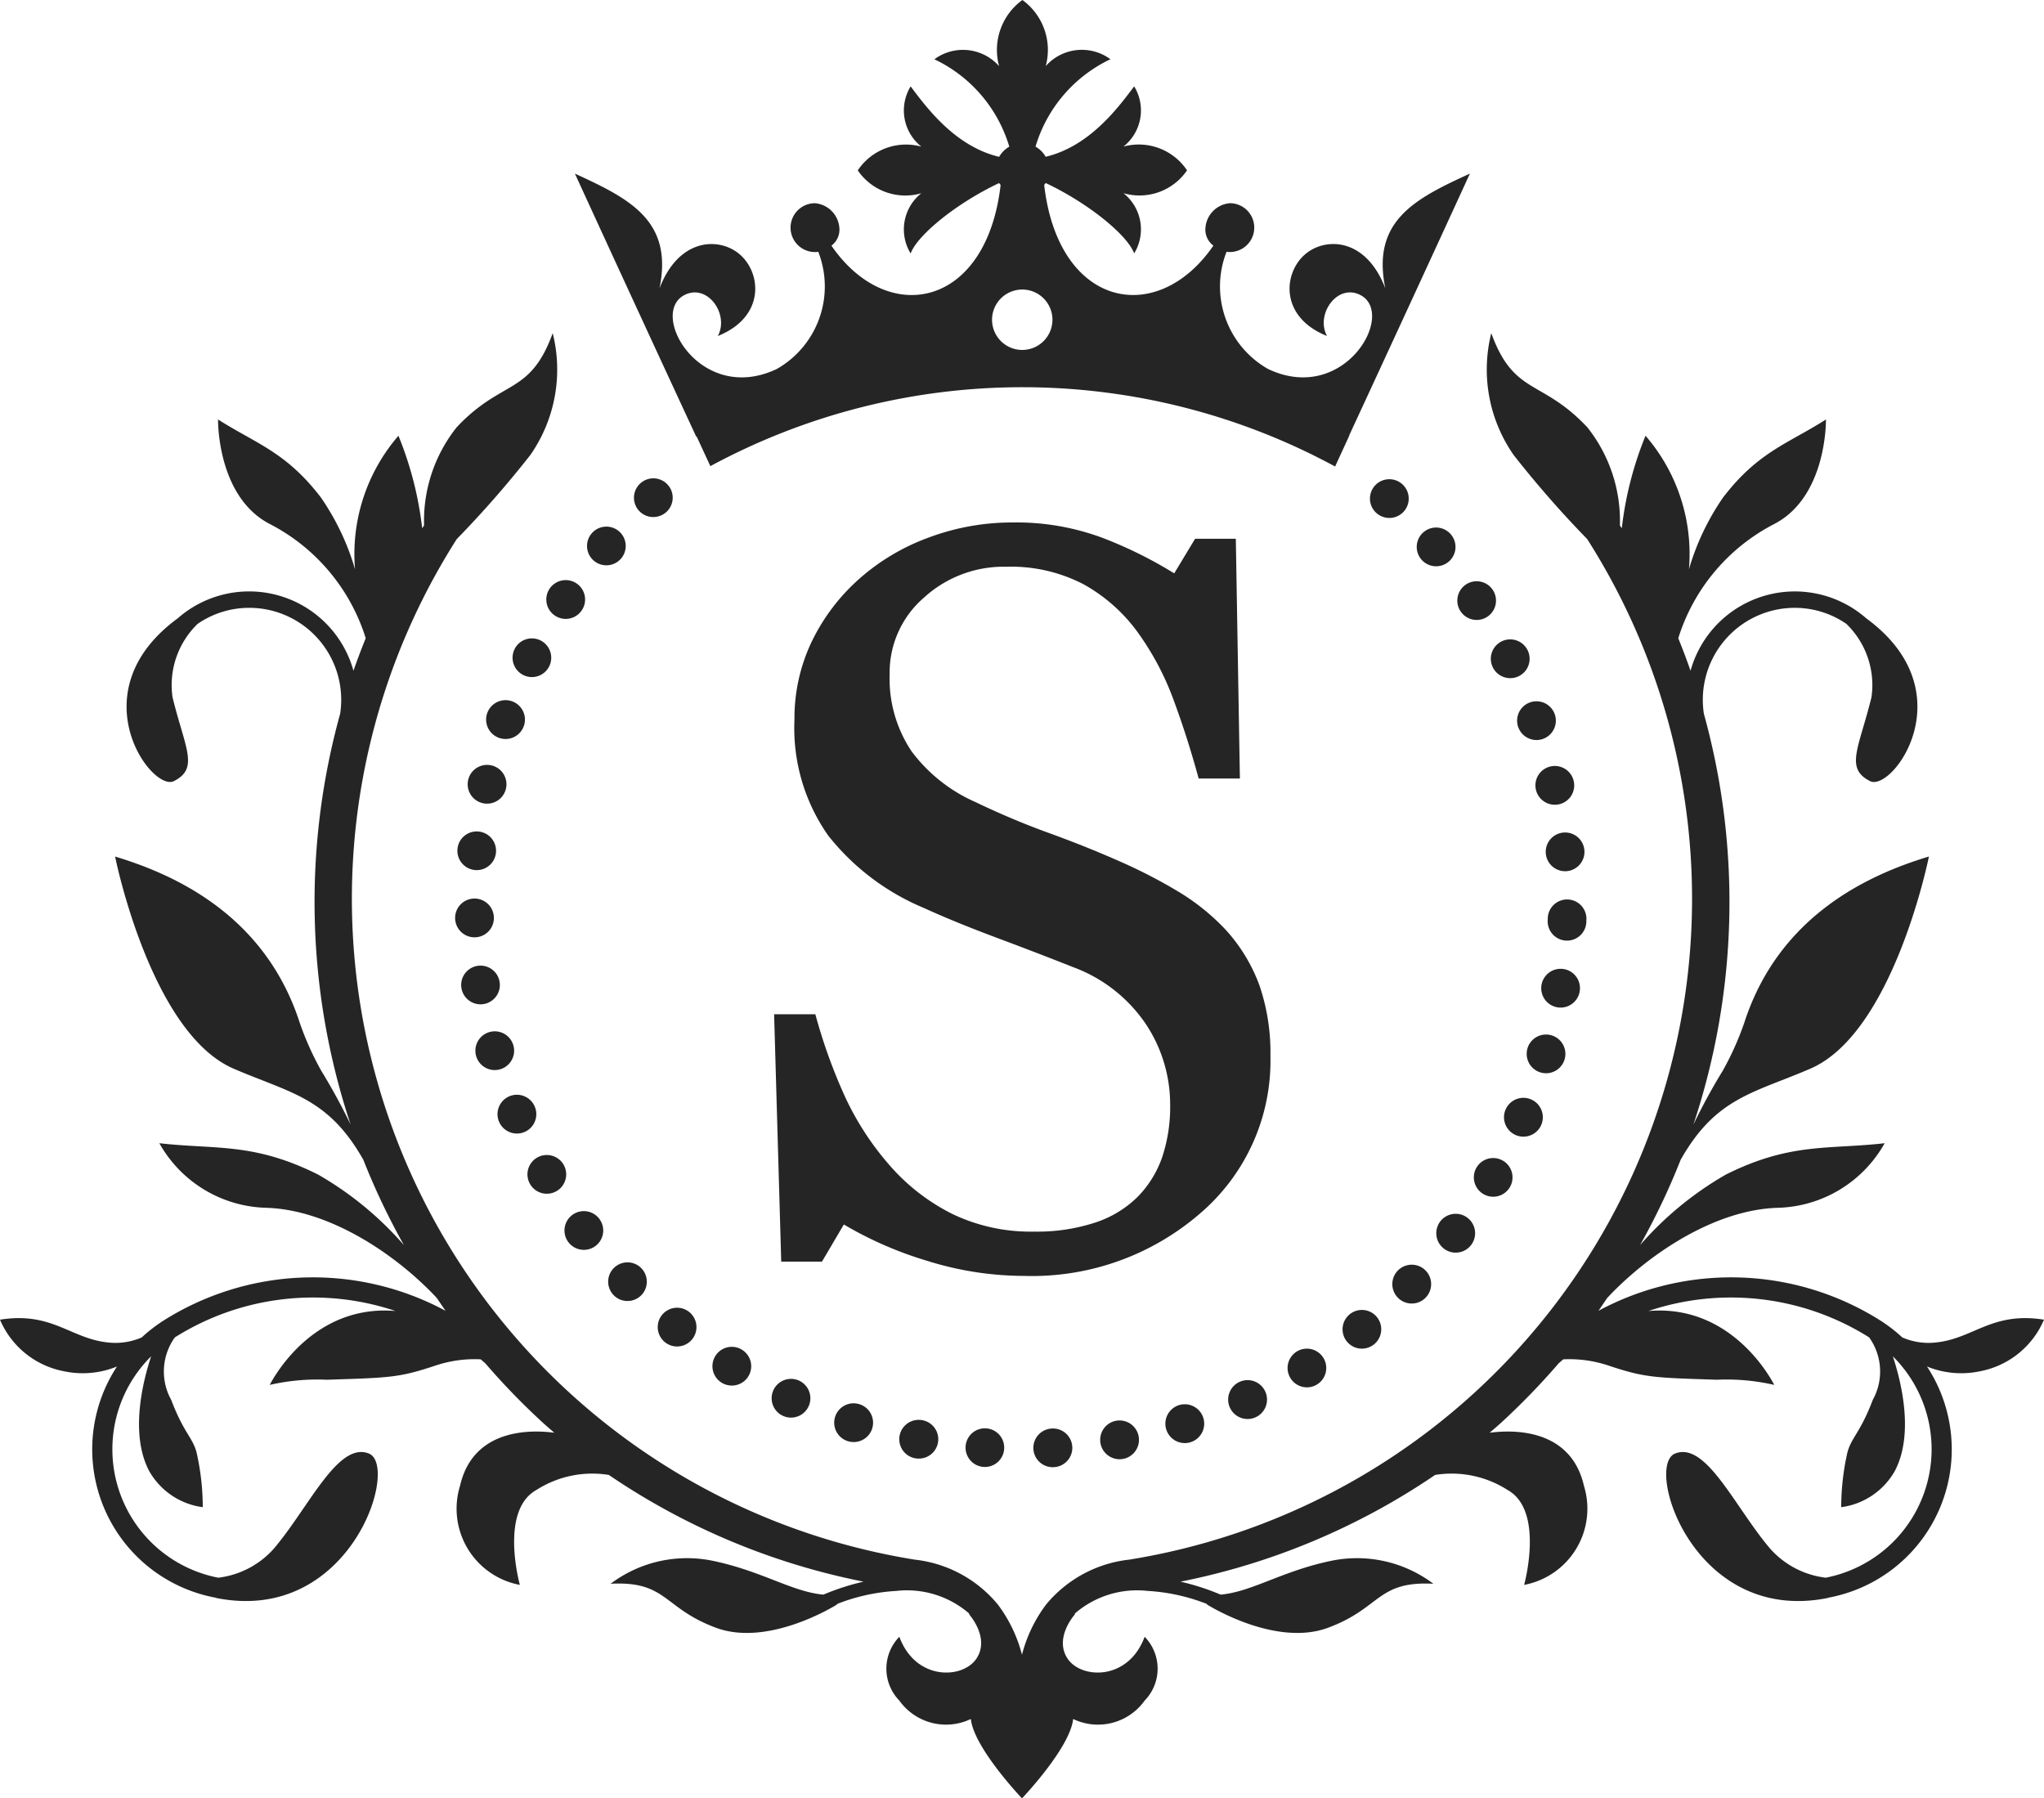
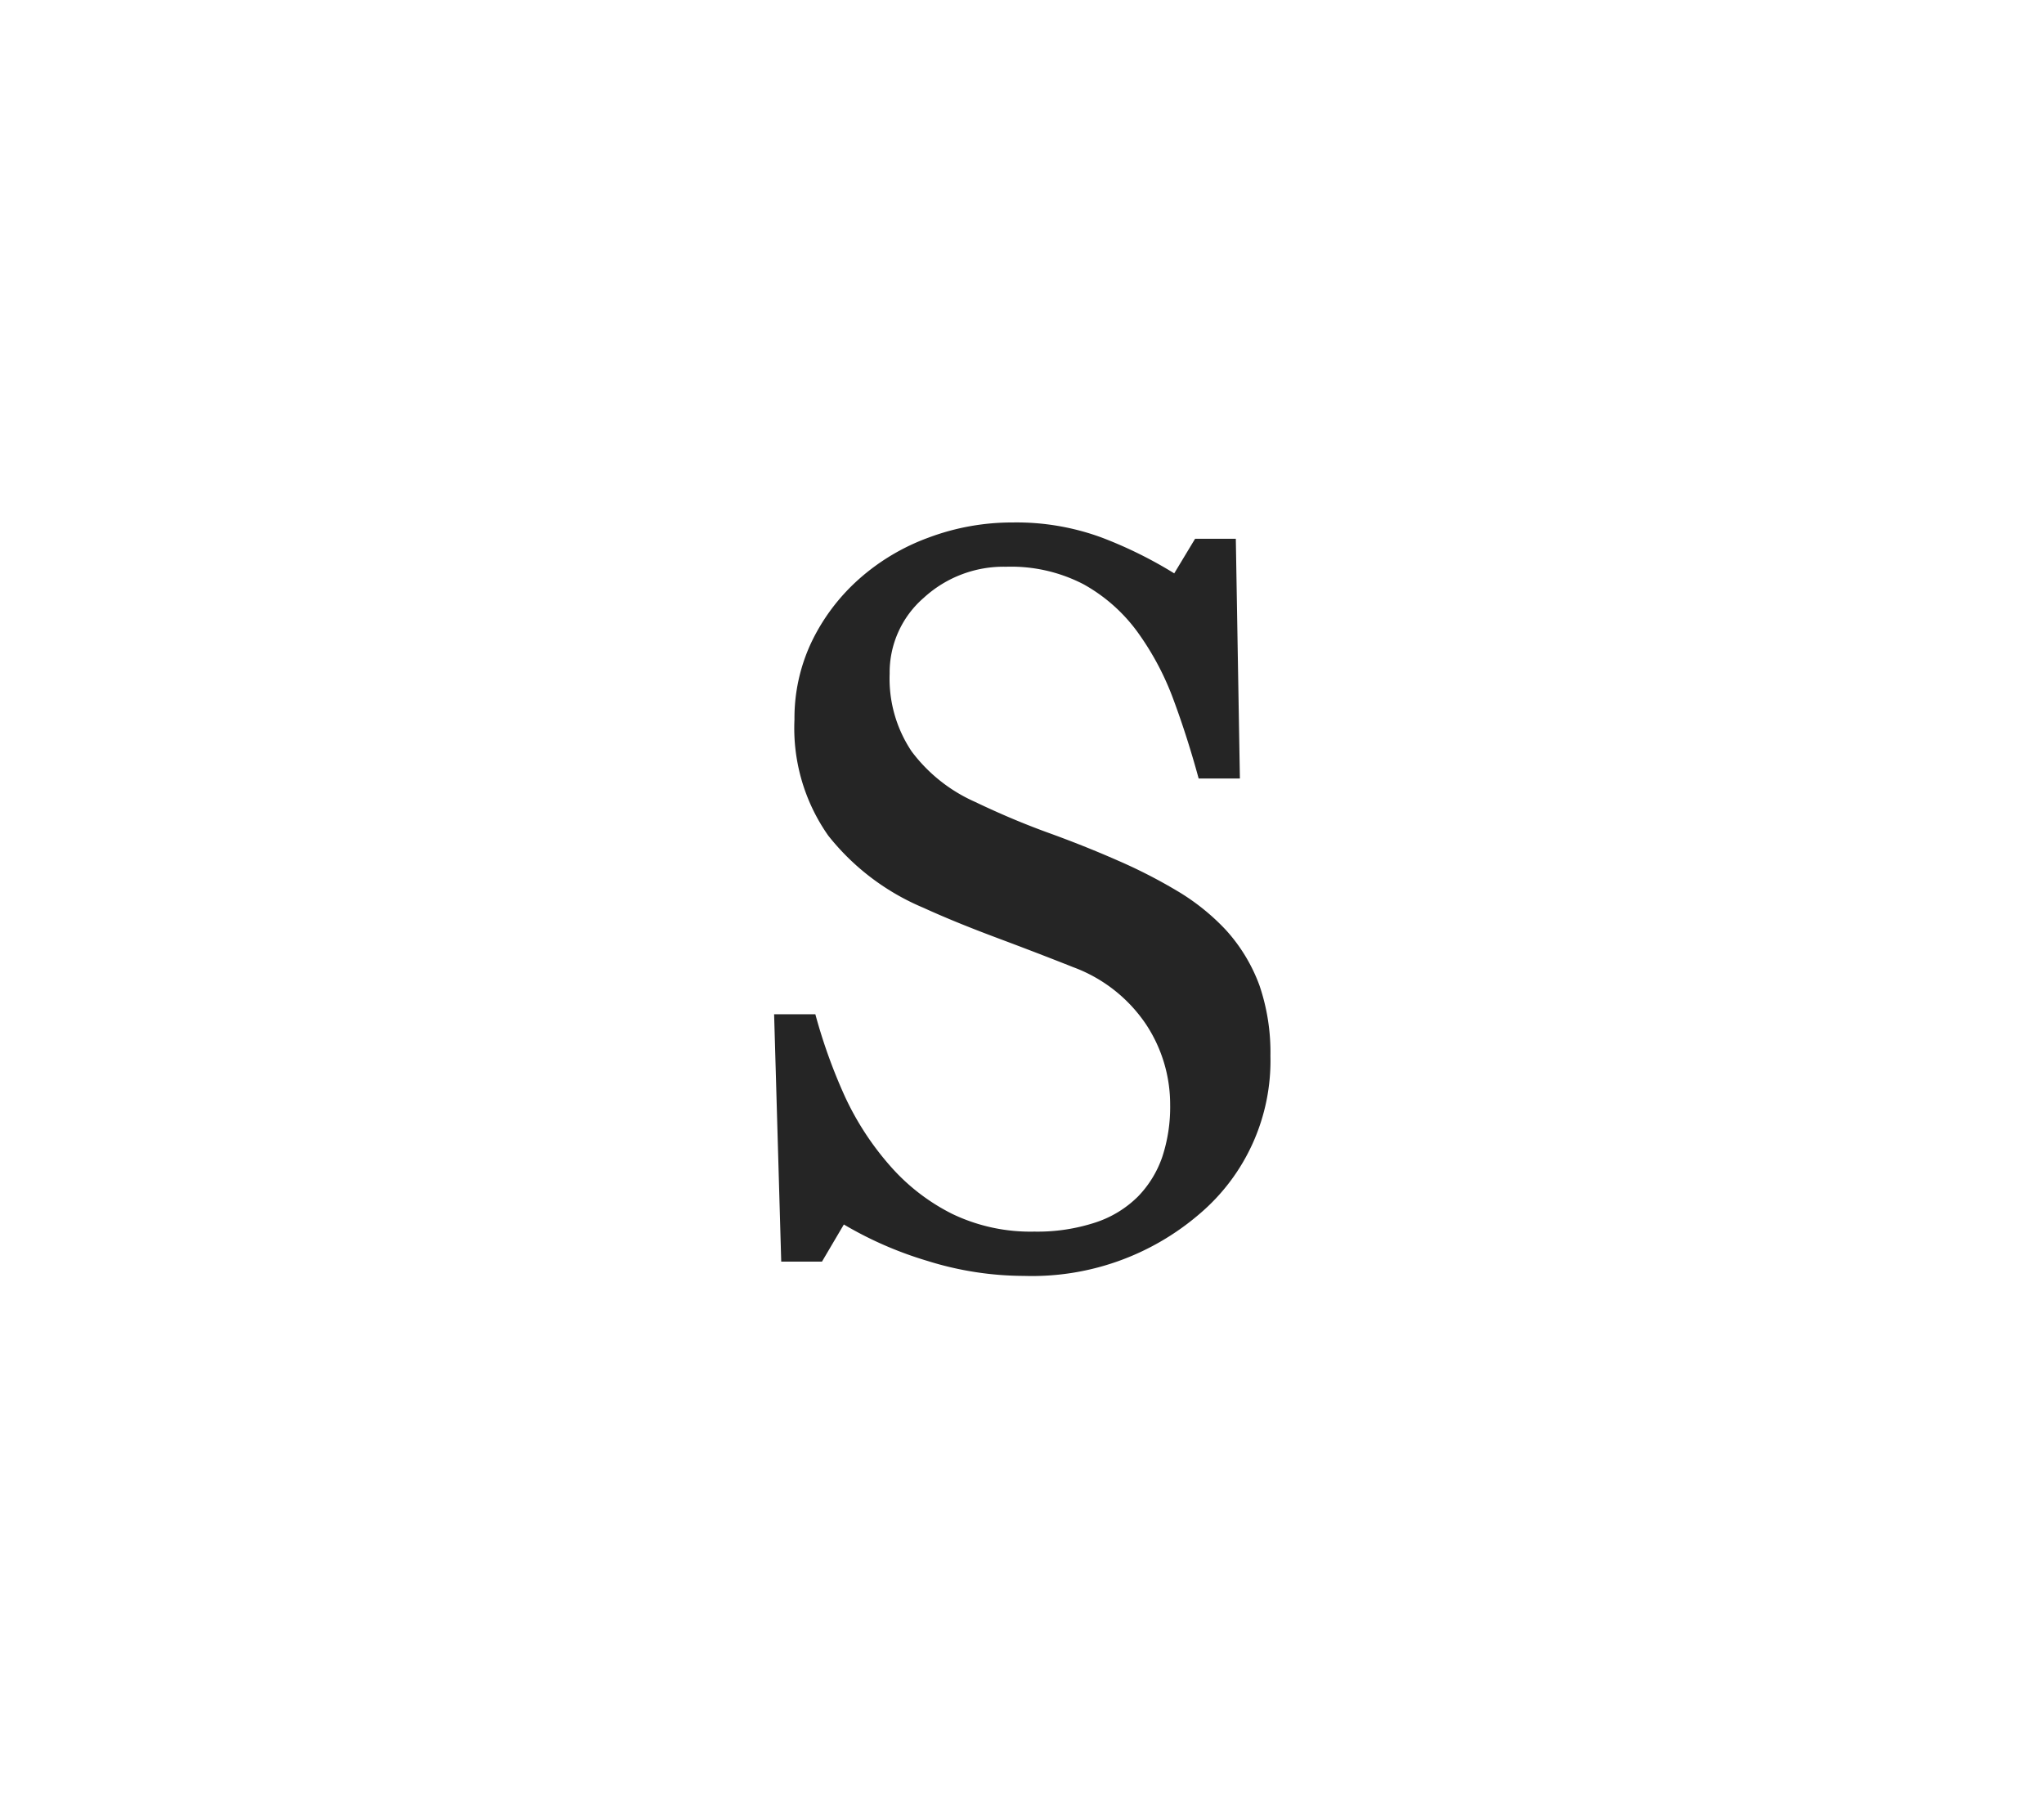
<svg xmlns="http://www.w3.org/2000/svg" id="Layer_1" data-name="Layer 1" width="90.768" height="79.846" viewBox="0 0 90.768 79.846">
  <title>se-logo-dark</title>
  <g>
    <path d="M54.427,41.284A7.49,7.49,0,0,1,55.93,43.76a9.212,9.212,0,0,1,.486,3.131A8.918,8.918,0,0,1,53.274,53.898a11.401,11.401,0,0,1-7.799,2.758,14.438,14.438,0,0,1-4.295-.667,16.576,16.576,0,0,1-3.707-1.616l-.972,1.65H34.692l-.316-10.986h1.831a23.993,23.993,0,0,0,1.322,3.673,12.807,12.807,0,0,0,2.001,3.063A9.044,9.044,0,0,0,42.276,53.898a8.017,8.017,0,0,0,3.651.791,8.261,8.261,0,0,0,2.724-.407,4.781,4.781,0,0,0,1.888-1.156,4.728,4.728,0,0,0,1.074-1.753,7.071,7.071,0,0,0,.35-2.321,6.446,6.446,0,0,0-1.085-3.587,6.686,6.686,0,0,0-3.233-2.523Q46.174,42.357,44.277,41.647q-1.899-.71-3.278-1.341a10.623,10.623,0,0,1-4.216-3.197,8.298,8.298,0,0,1-1.503-5.164,7.894,7.894,0,0,1,.746-3.412A8.886,8.886,0,0,1,38.151,25.708,9.613,9.613,0,0,1,41.248,23.867a10.557,10.557,0,0,1,3.73-.667,10.927,10.927,0,0,1,3.967.678,18.892,18.892,0,0,1,3.199,1.582l.927-1.537h1.808l.181,10.647h-1.831q-.498-1.831-1.119-3.504a12.442,12.442,0,0,0-1.616-3.029,7.419,7.419,0,0,0-2.374-2.091,6.98,6.98,0,0,0-3.436-.78,5.241,5.241,0,0,0-3.662,1.379,4.381,4.381,0,0,0-1.515,3.368,5.802,5.802,0,0,0,.972,3.447A7.108,7.108,0,0,0,43.305,35.61q1.649.79,3.244,1.368,1.594.576,3.086,1.232a22.905,22.905,0,0,1,2.611,1.334A9.846,9.846,0,0,1,54.427,41.284Z" style="fill: #252525" />
-     <path d="M65.274,7.709c-2.448,1.12-4.374,2.098-3.756,5.095-.845-2.207-2.579-2.278-3.494-1.567-1.035.804-1.25,2.82.904,3.682-.517-.951.443-2.33,1.462-1.829,1.646.808-.679,4.908-4.08,3.294a4.215,4.215,0,0,1-1.843-5.203,1.084,1.084,0,1,0,.148-2.158,1.187,1.187,0,0,0-1.084,1.084.886.886,0,0,0,.352.8C51.394,14.528,47.001,13.687,46.369,8.213c.021-.03.048-.055.066-.087,1.892.894,3.629,2.308,3.93,3.127a2.047,2.047,0,0,0-.476-2.674,2.557,2.557,0,0,0,2.824-1.015,2.576,2.576,0,0,0-2.824-1.055,2.047,2.047,0,0,0,.476-2.674c-.663.876-1.938,2.652-3.93,3.127a1.191,1.191,0,0,0-.451-.451,6.27,6.27,0,0,1,3.327-3.881,2.14,2.14,0,0,0-2.874.306A2.737,2.737,0,0,0,45.402,0,2.738,2.738,0,0,0,44.367,2.938a2.14,2.14,0,0,0-2.874-.306,6.27,6.27,0,0,1,3.327,3.881,1.191,1.191,0,0,0-.451.451c-1.992-.475-3.267-2.251-3.93-3.127a2.048,2.048,0,0,0,.476,2.674,2.576,2.576,0,0,0-2.824,1.055,2.557,2.557,0,0,0,2.824,1.015,2.047,2.047,0,0,0-.476,2.674c.301-.819,2.038-2.233,3.93-3.127.018.032.045.057.066.086-.632,5.475-5.025,6.315-7.514,2.694a.886.886,0,0,0,.352-.8,1.187,1.187,0,0,0-1.084-1.084,1.084,1.084,0,1,0,.148,2.158,4.215,4.215,0,0,1-1.843,5.203c-3.401,1.614-5.726-2.485-4.08-3.294,1.019-.501,1.979.877,1.462,1.829,2.154-.862,1.939-2.878.904-3.682-.915-.71-2.648-.64-3.494,1.567.618-2.997-1.308-3.975-3.756-5.095Q28.213,13.561,30.917,19.388h.022l.606,1.311a29.142,29.142,0,0,1,27.743.016l.633-1.376-.008-.004Q62.605,13.523,65.274,7.709ZM45.395,15.539a1.341,1.341,0,1,1,1.341-1.341A1.342,1.342,0,0,1,45.395,15.539Z" style="fill: #252525" />
-     <path d="M43.738,65.14l-.004-0a.858.858,0,1,1,.004 0Zm2.981.01a.859.859,0,0,1-.149-1.699.911.911,0,0,1,.213-.019.859.859,0,0,1,.03,1.716A.898.898,0,0,1,46.719,65.151Zm-5.944-.382a.86.86,0,1,1,.056-1.719.883.883,0,0,1,.274.054.859.859,0,0,1-.33,1.664Zm8.91.028a.861.861,0,1,1,.277-.035A.882.882,0,0,1,49.686,64.797Zm-11.805-.763a.86.86,0,1,1,.263-1.686c.021.006.046.015.067.022a.859.859,0,0,1-.33,1.664Zm14.703.046a.862.862,0,1,1,.278-.036c-.021.006-.047.013-.068.017A.856.856,0,0,1,52.583,64.08ZM35.097,62.948a.856.856,0,0,1-.27-.054.898.898,0,0,1-.205-.109.86.86,0,1,1,.475.163Zm20.276.062a.863.863,0,1,1,.485-.13.9.9,0,0,1-.212.095A.856.856,0,0,1,55.372,63.01ZM32.469,61.525a.86.86,0,1,1,.327-1.666.899.899,0,0,1,.205.11.859.859,0,0,1-.532,1.556Zm25.538.079a.859.859,0,0,1-.556-1.487.887.887,0,0,1,.138-.105.859.859,0,1,1,.418,1.592ZM30.037,59.79a.854.854,0,0,1-.47-.161.888.888,0,0,1-.13-.115.86.86,0,1,1,.601.275Zm30.411.096a.859.859,0,0,1-.667-1.36.881.881,0,0,1,.25-.233.859.859,0,1,1,.417,1.592ZM27.834,57.77a.853.853,0,0,1-.596-.272l-.003-.003a.858.858,0,1,1,.599.275Zm34.829.112a.862.862,0,1,1,.73-.361.881.881,0,0,1-.249.233A.854.854,0,0,1,62.663,57.882ZM25.899,55.499a.86.86,0,1,1,.655-1.448.887.887,0,0,1,.105.138.859.859,0,0,1-.76,1.31Zm38.716.123a.862.862,0,1,1,.73-.361.887.887,0,0,1-.114.13A.856.856,0,0,1,64.616,55.622ZM24.254,53.007a.858.858,0,0,1-.702-.407.899.899,0,0,1-.095-.212.86.86,0,1,1,.797.619Zm42.024.133a.86.86,0,0,1-.775-1.159.899.899,0,0,1,.11-.205.859.859,0,1,1,.666,1.364ZM22.927,50.334a.861.861,0,1,1,.759-1.314.898.898,0,0,1,.095.212.86.86,0,0,1-.854,1.102Zm44.694.138a.862.862,0,1,1,.838-.563.976.976,0,0,1-.052.115A.859.859,0,0,1,67.621,50.472ZM21.94,47.515a.859.859,0,0,1-.794-.615c-.006-.021-.013-.047-.017-.068a.86.86,0,1,1,.812.683Zm46.685.141a.859.859,0,0,1-.829-.888.883.883,0,0,1,.054-.274.86.86,0,1,1,.774,1.163ZM21.309,44.596a.86.86,0,0,1-.794-.616.882.882,0,0,1-.035-.277.859.859,0,1,1,.829.893Zm47.964.145a.861.861,0,0,1,.059-1.721h0a.859.859,0,0,1,.829.888.91.91,0,0,1-.033.212A.86.86,0,0,1,69.273,44.741Zm-48.23-3.12a.861.861,0,1,1,.87-1.042.911.911,0,0,1,.019.213A.859.859,0,0,1,21.043,41.621Zm48.514.147a.859.859,0,0,1-.829-.888c.001-.016.002-.033.003-.049-0-.016-0-.033 0-.049a.859.859,0,1,1,1.717.055l-0.0.004c-.001.016-.002.031-.003.047 0.0.016 0.0.031-0.0.047l-0.0.004A.859.859,0,0,1,69.558,41.768ZM21.141,38.637h0a.859.859,0,0,1-.829-.888.911.911,0,0,1,.033-.212.859.859,0,1,1,.795,1.1Zm48.33.048a.859.859,0,0,1-.81-.679.911.911,0,0,1-.019-.213.86.86,0,1,1,.828.893ZM21.601,35.686a.861.861,0,1,1,.889-.833.882.882,0,0,1-.054.274A.86.86,0,0,1,21.601,35.686Zm47.415.048a.861.861,0,1,1,.854-1.106c.006.021.013.047.017.068a.859.859,0,0,1-.871,1.038Zm-46.595-2.92a.862.862,0,1,1,.857-.625c-.006.021-.015.046-.022.067A.859.859,0,0,1,22.421,32.814Zm45.781.046a.858.858,0,0,1-.702-.407.898.898,0,0,1-.095-.212.86.86,0,1,1,.797.619ZM23.591,30.065a.86.86,0,0,1-.775-1.159.898.898,0,0,1,.109-.205.859.859,0,1,1,.666,1.364Zm43.446.048a.861.861,0,1,1,.759-1.314.9.9,0,0,1,.095.212.86.86,0,0,1-.854,1.102ZM25.091,27.481a.861.861,0,1,1,.838-.562.9.9,0,0,1-.11.205A.858.858,0,0,1,25.091,27.481Zm40.453.047a.856.856,0,0,1-.598-.273.887.887,0,0,1-.105-.138.859.859,0,1,1,.703.411ZM26.897,25.102a.859.859,0,0,1-.667-1.36.888.888,0,0,1,.115-.13.859.859,0,1,1,.553,1.49Zm36.848.043A.86.86,0,1,1,64.4,23.697l.003.003a.859.859,0,0,1-.658,1.445ZM28.982,22.959a.858.858,0,0,1-.557-1.485l.003-.003a.859.859,0,1,1,.554,1.487Zm32.687.04a.86.86,0,1,1,.527-1.559.881.881,0,0,1,.233.249.859.859,0,0,1-.76,1.31Z" style="fill: #252525" />
-     <path d="M77.544,60.41l.022.044S77.592,60.436,77.544,60.41Z" style="fill: #252525" />
-     <path d="M13.359,60.454,13.381,60.41C13.333,60.436,13.359,60.454,13.359,60.454Z" style="fill: #252525" />
-     <path d="M86.004,59.608a2.933,2.933,0,0,1-1.53-.22,6.732,6.732,0,0,0-.839-.663l-.04-.029a12.423,12.423,0,0,0-12.615-.489c.135-.188.261-.382.392-.572,1.808-1.934,4.78-3.935,7.607-4.004a5.604,5.604,0,0,0,4.713-2.867c-2.499.286-4.179-.042-7.047,1.39a14.805,14.805,0,0,0-3.814,3.134,30.893,30.893,0,0,0,1.802-3.788c1.565-2.769,3.233-2.956,5.761-4.047,3.699-1.595,5.264-9.419,5.264-9.419-2.818.847-6.685,2.702-8.199,7.379a13.192,13.192,0,0,1-.954,2.129,26.693,26.693,0,0,0-1.308,2.399,31.303,31.303,0,0,0,.467-18.247A4.085,4.085,0,0,1,79.846,26.993a4.041,4.041,0,0,1,2.145.709,3.782,3.782,0,0,1,1.116,3.257c-.553,2.261-1.196,3.155-.062,3.727.989.498,4.282-3.968-.17-7.229a4.807,4.807,0,0,0-7.803,2.327q-.254-.728-.545-1.443a8.582,8.582,0,0,1,4.264-5.074c2.353-1.221,2.294-4.64,2.294-4.64C79.392,19.707,78.071,20.06,76.515,22.093A11.051,11.051,0,0,0,75.001,25.277,8.027,8.027,0,0,0,73.073,19.349a15.544,15.544,0,0,0-1.054,4.108c-.027-.043-.056-.084-.084-.127a6.671,6.671,0,0,0-1.451-4.361c-2.028-2.155-3.25-1.396-4.261-4.175a6.632,6.632,0,0,0,.994,5.411,46.281,46.281,0,0,0,3.267,3.734A29.724,29.724,0,0,1,50.153,69.254a5.575,5.575,0,0,0-3.703,2,6.344,6.344,0,0,0-1.067,2.223,6.344,6.344,0,0,0-1.067-2.223,5.574,5.574,0,0,0-3.703-2A29.723,29.723,0,0,1,20.282,23.939,46.283,46.283,0,0,0,23.55,20.205a6.632,6.632,0,0,0,.994-5.411c-1.011,2.779-2.232,2.02-4.261,4.175a6.672,6.672,0,0,0-1.451,4.361c-.027.043-.057.084-.084.127a15.544,15.544,0,0,0-1.054-4.108,8.027,8.027,0,0,0-1.928,5.928,11.054,11.054,0,0,0-1.513-3.183C12.697,20.06,11.376,19.707,9.683,18.626c0,0-.06,3.419,2.294,4.64a8.583,8.583,0,0,1,4.264,5.074q-.29.715-.545,1.443a4.807,4.807,0,0,0-7.803-2.327c-4.452,3.261-1.159,7.728-.17,7.229,1.133-.572.49-1.466-.062-3.727A3.781,3.781,0,0,1,8.777,27.702a4.041,4.041,0,0,1,2.145-.709,4.085,4.085,0,0,1,4.183,4.702,31.302,31.302,0,0,0,.467,18.247,26.715,26.715,0,0,0-1.308-2.399,13.201,13.201,0,0,1-.954-2.129c-1.513-4.677-5.381-6.531-8.199-7.379,0,0,1.565,7.824,5.264,9.419,2.527,1.09,4.195,1.278,5.76,4.047a30.909,30.909,0,0,0,1.802,3.788,14.805,14.805,0,0,0-3.814-3.134C11.255,50.722,9.575,51.05,7.076,50.764a5.605,5.605,0,0,0,4.713,2.867c2.827.069,5.799,2.07,7.607,4.004.131.191.257.384.392.572a12.423,12.423,0,0,0-12.615.489L7.133,58.725a6.723,6.723,0,0,0-.839.663,2.934,2.934,0,0,1-1.53.22C3.115,59.424,2.291,58.233,0,58.6a3.868,3.868,0,0,0,2.84,2.29,4.014,4.014,0,0,0,2.355-.211A6.7,6.7,0,0,0,9.576,70.945l.026.013c5.956,1.191,8.153-5.864,6.779-6.414-1.374-.55-2.657,2.382-4.214,4.215a3.917,3.917,0,0,1-2.476,1.298,5.809,5.809,0,0,1-2.979-9.83c-.345,1.037-.968,3.414-.091,5.087a3.218,3.218,0,0,0,2.383,1.612,11.066,11.066,0,0,0-.28-2.453c-.194-.677-.561-.841-1.122-2.313A2.599,2.599,0,0,1,7.764,59.387a11.513,11.513,0,0,1,9.801-1.172c-3.605-.31-5.372,2.867-5.587,3.281a9.47,9.47,0,0,1,2.542-.229c2.84-.092,3.207-.092,4.856-.642a5.478,5.478,0,0,1,1.971-.264c.069.059.138.118.205.178a31.521,31.521,0,0,0,2.561,2.642l.005.004c.164.149.332.292.499.436-.996-.133-3.599-.222-4.189,2.358a3.445,3.445,0,0,0,2.657,4.398s-.917-3.298.733-4.214a4.599,4.599,0,0,1,3.219-.669A30.724,30.724,0,0,0,38.347,70.233a10.607,10.607,0,0,0-1.742.559c-.016.005-.031.011-.046.017-1.396-.131-2.698-1.035-4.878-1.496a5.636,5.636,0,0,0-4.564,1.013c2.51-.129,2.32,1.079,4.678,1.954,2.359.875,5.364-1.027,5.364-1.027l.031-.036a8.52,8.52,0,0,1,2.615-.573,4.22,4.22,0,0,1,3.221.994l.03.072s.913,1.027.304,1.941c-.61.913-2.701.988-3.423-.971a2.032,2.032,0,0,0,0,2.834,2.546,2.546,0,0,0,3.175.817c.137,1.284,2.263,3.515,2.263,3.515l.009-.01.009.01s2.126-2.231,2.263-3.515a2.546,2.546,0,0,0,3.175-.817,2.032,2.032,0,0,0,0-2.834c-.722,1.959-2.813,1.884-3.423.971C46.8,72.737,47.713,71.71,47.713,71.71l.03-.072a4.22,4.22,0,0,1,3.221-.994,8.52,8.52,0,0,1,2.615.573l.031.036s3.005,1.902,5.364,1.027c2.358-.874,2.168-2.082,4.678-1.954a5.636,5.636,0,0,0-4.564-1.013c-2.179.46-3.482,1.365-4.877,1.496-.016-.006-.031-.013-.046-.017a10.611,10.611,0,0,0-1.742-.559A30.724,30.724,0,0,0,63.73,65.494a4.599,4.599,0,0,1,3.219.669c1.649.917.733,4.214.733,4.214a3.445,3.445,0,0,0,2.657-4.398c-.59-2.58-3.193-2.491-4.189-2.358.167-.144.335-.287.499-.436l.005-.004a31.505,31.505,0,0,0,2.561-2.642c.068-.06.136-.119.205-.178a5.479,5.479,0,0,1,1.971.264c1.649.55,2.017.55,4.856.642a9.469,9.469,0,0,1,2.542.229c-.214-.414-1.982-3.591-5.587-3.281A11.513,11.513,0,0,1,83.004,59.387a2.599,2.599,0,0,1,.161,2.773c-.561,1.472-.928,1.636-1.122,2.313a11.066,11.066,0,0,0-.28,2.453,3.218,3.218,0,0,0,2.383-1.612c.877-1.673.254-4.05-.091-5.087a5.809,5.809,0,0,1-2.979,9.83,3.917,3.917,0,0,1-2.476-1.298c-1.558-1.833-2.84-4.765-4.214-4.215-1.374.55.824,7.605,6.779,6.414l.026-.013a6.7,6.7,0,0,0,4.381-10.266,4.014,4.014,0,0,0,2.355.211,3.868,3.868,0,0,0,2.84-2.29C88.477,58.233,87.652,59.424,86.004,59.608Z" style="fill: #252525" />
  </g>
</svg>